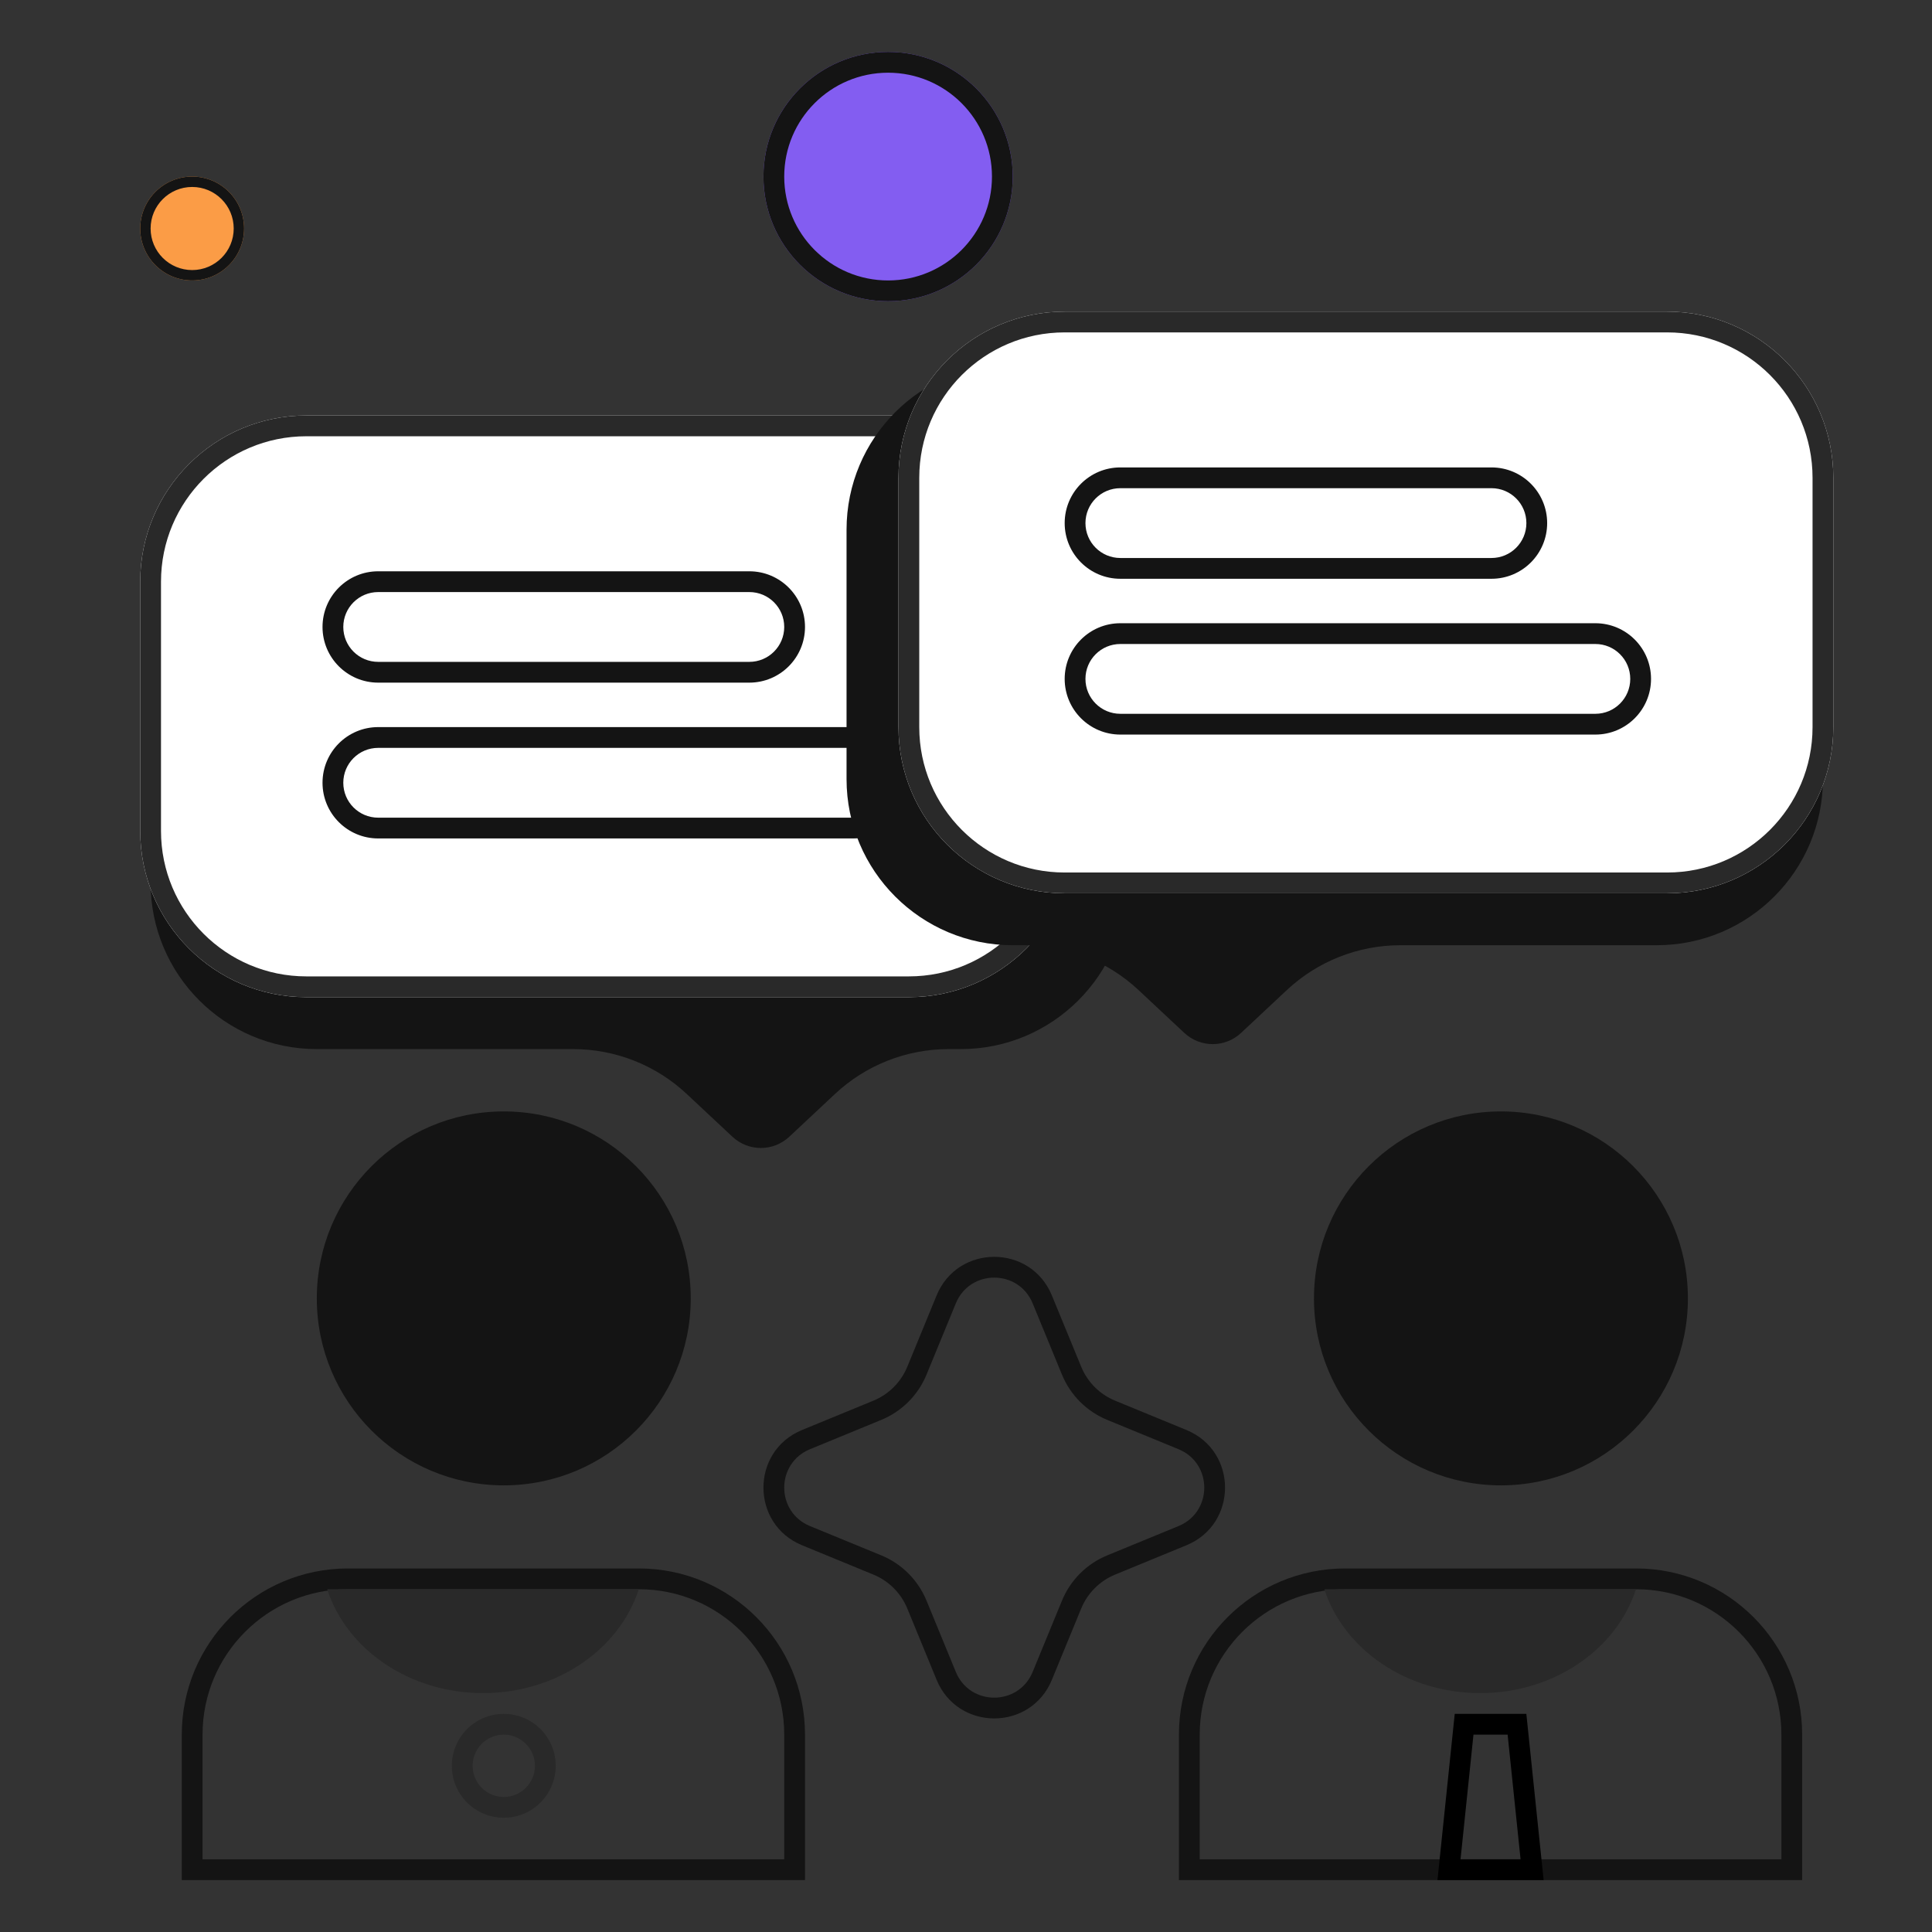
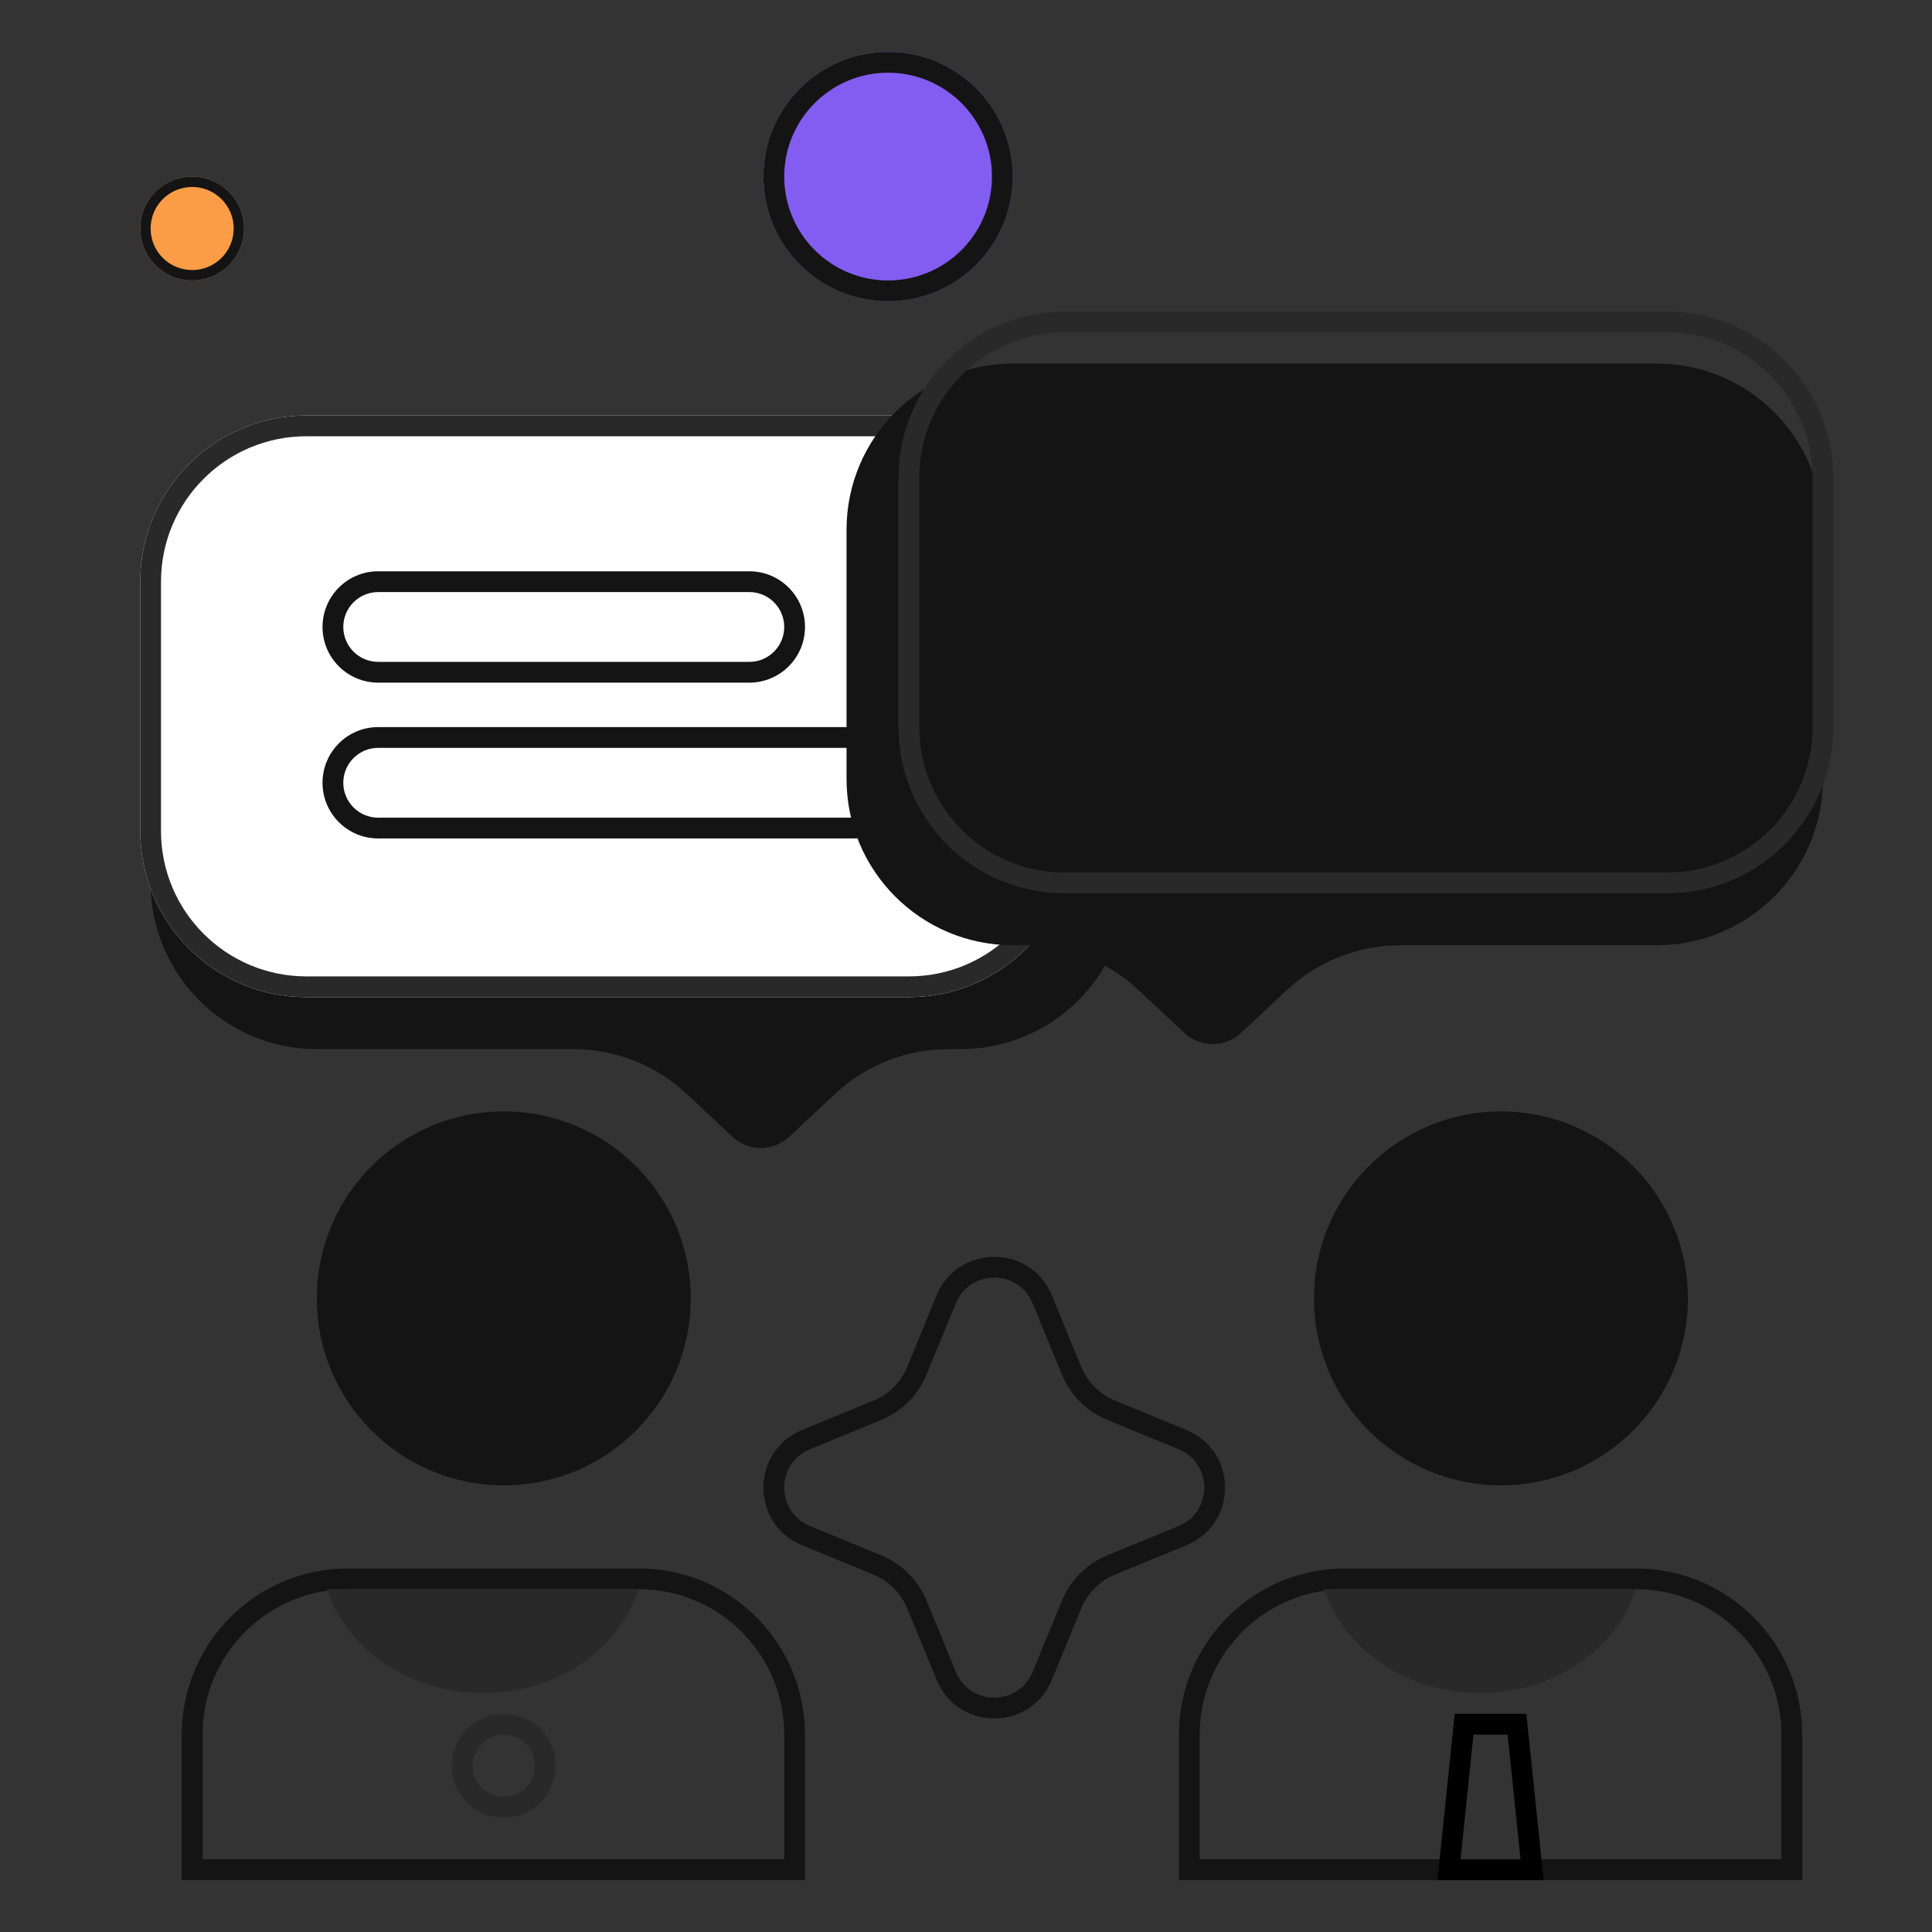
<svg xmlns="http://www.w3.org/2000/svg" width="93" height="93" viewBox="0 0 93 93" fill="none">
  <rect x="0" y="0" width="93" height="93" fill="#333333" stroke="none" />
  <path d="M54.25 30.5C54.25 26.082 50.668 22.5 46.25 22.5H15.25C10.832 22.5 7.25 26.082 7.25 30.5V42.5C7.25 46.918 10.832 50.5 15.25 50.5H27.59C29.62 50.5 31.575 51.272 33.057 52.66L35.258 54.72C36.027 55.44 37.223 55.44 37.992 54.72L40.193 52.66C41.675 51.272 43.63 50.5 45.66 50.5H46.25C50.668 50.5 54.25 46.918 54.25 42.5V30.5Z" fill="#141414" />
  <path d="M51.75 28C51.75 23.582 48.168 20 43.75 20H14.75C10.332 20 6.75 23.582 6.75 28V40C6.75 44.418 10.332 48 14.75 48H43.75C48.168 48 51.75 44.418 51.75 40V28Z" fill="white" />
  <path fill-rule="evenodd" clip-rule="evenodd" d="M14.75 21H43.75C47.616 21 50.75 24.134 50.75 28V40C50.75 43.866 47.616 47 43.75 47H14.75C10.884 47 7.75 43.866 7.75 40V28C7.75 24.134 10.884 21 14.75 21ZM43.75 20C48.168 20 51.75 23.582 51.75 28V40C51.75 44.418 48.168 48 43.75 48H14.75C10.332 48 6.75 44.418 6.75 40V28C6.75 23.582 10.332 20 14.75 20H43.75Z" fill="#292929" />
  <path fill-rule="evenodd" clip-rule="evenodd" d="M36.07 28.5H18.205C17.277 28.5 16.525 29.252 16.525 30.18C16.525 31.108 17.277 31.86 18.205 31.86H36.07C36.998 31.86 37.75 31.108 37.75 30.18C37.75 29.252 36.998 28.5 36.07 28.5ZM18.205 27.5C16.725 27.5 15.525 28.7 15.525 30.18C15.525 31.66 16.725 32.86 18.205 32.86H36.07C37.55 32.86 38.75 31.66 38.75 30.18C38.75 28.7 37.55 27.5 36.07 27.5H18.205Z" fill="#141414" />
  <path fill-rule="evenodd" clip-rule="evenodd" d="M41.07 36H18.205C17.277 36 16.525 36.752 16.525 37.68C16.525 38.608 17.277 39.36 18.205 39.36H41.07C41.998 39.36 42.75 38.608 42.75 37.68C42.75 36.752 41.998 36 41.07 36ZM18.205 35C16.725 35 15.525 36.2 15.525 37.68C15.525 39.16 16.725 40.36 18.205 40.36H41.07C42.55 40.36 43.75 39.16 43.75 37.68C43.75 36.2 42.55 35 41.07 35H18.205Z" fill="#141414" />
  <path d="M40.75 25.5C40.75 21.082 44.332 17.5 48.75 17.5H79.75C84.168 17.5 87.75 21.082 87.75 25.5V37.5C87.75 41.918 84.168 45.5 79.75 45.5H67.41C65.38 45.5 63.425 46.272 61.943 47.66L59.742 49.72C58.973 50.44 57.777 50.44 57.008 49.72L54.807 47.66C53.325 46.272 51.37 45.5 49.34 45.5H48.75C44.332 45.5 40.75 41.918 40.75 37.5V25.5Z" fill="#141414" />
-   <path d="M43.25 23C43.25 18.582 46.832 15 51.25 15H80.25C84.668 15 88.25 18.582 88.25 23V35C88.25 39.418 84.668 43 80.25 43H51.25C46.832 43 43.25 39.418 43.25 35V23Z" fill="white" />
  <path fill-rule="evenodd" clip-rule="evenodd" d="M80.25 16H51.25C47.384 16 44.25 19.134 44.25 23V35C44.25 38.866 47.384 42 51.25 42H80.25C84.116 42 87.25 38.866 87.25 35V23C87.25 19.134 84.116 16 80.25 16ZM51.25 15C46.832 15 43.25 18.582 43.25 23V35C43.25 39.418 46.832 43 51.25 43H80.25C84.668 43 88.25 39.418 88.25 35V23C88.25 18.582 84.668 15 80.25 15H51.25Z" fill="#292929" />
  <path fill-rule="evenodd" clip-rule="evenodd" d="M71.795 23.5H53.93C53.002 23.5 52.25 24.252 52.25 25.18C52.25 26.108 53.002 26.86 53.93 26.86H71.795C72.723 26.86 73.475 26.108 73.475 25.18C73.475 24.252 72.723 23.5 71.795 23.5ZM53.93 22.5C52.45 22.5 51.25 23.7 51.25 25.18C51.25 26.66 52.45 27.86 53.93 27.86H71.795C73.275 27.86 74.475 26.66 74.475 25.18C74.475 23.7 73.275 22.5 71.795 22.5H53.93Z" fill="#141414" />
  <path fill-rule="evenodd" clip-rule="evenodd" d="M76.795 31H53.93C53.002 31 52.25 31.752 52.25 32.68C52.25 33.608 53.002 34.36 53.93 34.36H76.795C77.723 34.36 78.475 33.608 78.475 32.68C78.475 31.752 77.723 31 76.795 31ZM53.93 30C52.45 30 51.25 31.2 51.25 32.68C51.25 34.16 52.45 35.36 53.93 35.36H76.795C78.275 35.36 79.475 34.16 79.475 32.68C79.475 31.2 78.275 30 76.795 30H53.93Z" fill="#141414" />
  <path d="M48.75 8.5C48.75 11.814 46.064 14.5 42.75 14.5C39.436 14.5 36.75 11.814 36.75 8.5C36.75 5.186 39.436 2.5 42.75 2.5C46.064 2.5 48.75 5.186 48.75 8.5Z" fill="#835DF1" />
  <path fill-rule="evenodd" clip-rule="evenodd" d="M42.75 13.5C45.511 13.5 47.75 11.261 47.75 8.5C47.75 5.739 45.511 3.5 42.75 3.5C39.989 3.5 37.75 5.739 37.75 8.5C37.75 11.261 39.989 13.5 42.75 13.5ZM42.75 14.5C46.064 14.5 48.75 11.814 48.75 8.5C48.75 5.186 46.064 2.5 42.75 2.5C39.436 2.5 36.75 5.186 36.75 8.5C36.75 11.814 39.436 14.5 42.75 14.5Z" fill="#141414" />
  <path d="M11.75 11C11.75 12.381 10.631 13.5 9.25 13.5C7.869 13.5 6.75 12.381 6.75 11C6.75 9.619 7.869 8.5 9.25 8.5C10.631 8.5 11.75 9.619 11.75 11Z" fill="#FB9C46" />
  <path fill-rule="evenodd" clip-rule="evenodd" d="M9.25 13C10.355 13 11.25 12.105 11.25 11C11.25 9.895 10.355 9 9.25 9C8.145 9 7.25 9.895 7.25 11C7.25 12.105 8.145 13 9.25 13ZM9.25 13.5C10.631 13.5 11.75 12.381 11.75 11C11.75 9.619 10.631 8.5 9.25 8.5C7.869 8.5 6.75 9.619 6.75 11C6.75 12.381 7.869 13.5 9.25 13.5Z" fill="#141414" />
  <path fill-rule="evenodd" clip-rule="evenodd" d="M51.12 66.171L49.709 62.74C49.03 61.087 46.689 61.087 46.01 62.74L44.599 66.171C44.193 67.159 43.409 67.943 42.421 68.349L38.99 69.76C37.337 70.439 37.337 72.78 38.99 73.46L42.421 74.87C43.409 75.276 44.193 76.061 44.599 77.049L46.01 80.48C46.689 82.133 49.03 82.133 49.709 80.48L51.12 77.049C51.526 76.061 52.311 75.276 53.299 74.87L56.73 73.46C58.383 72.78 58.383 70.439 56.73 69.76L53.299 68.349C52.311 67.943 51.526 67.159 51.12 66.171ZM50.634 62.359C49.615 59.88 46.104 59.88 45.085 62.359L43.675 65.79C43.37 66.531 42.782 67.12 42.041 67.424L38.609 68.835C36.13 69.854 36.13 73.365 38.609 74.384L42.041 75.795C42.782 76.1 43.37 76.688 43.675 77.429L45.085 80.86C46.104 83.339 49.615 83.339 50.634 80.86L52.045 77.429C52.35 76.688 52.938 76.1 53.679 75.795L57.11 74.384C59.589 73.365 59.589 69.854 57.11 68.835L53.679 67.424C52.938 67.12 52.35 66.531 52.045 65.79L50.634 62.359Z" fill="#141414" />
  <path d="M81.25 62.5C81.25 67.471 77.221 71.5 72.25 71.5C67.279 71.5 63.25 67.471 63.25 62.5C63.25 57.529 67.279 53.5 72.25 53.5C77.221 53.5 81.25 57.529 81.25 62.5Z" fill="#141414" />
  <path fill-rule="evenodd" clip-rule="evenodd" d="M78.75 76.5H64.75C60.884 76.5 57.75 79.634 57.75 83.5V89.5H85.75V83.5C85.75 79.634 82.616 76.5 78.75 76.5ZM64.75 75.5C60.332 75.5 56.75 79.082 56.75 83.5V90.5H86.75V83.5C86.75 79.082 83.168 75.5 78.75 75.5H64.75Z" fill="#141414" />
  <path d="M71.25 81.5C74.812 81.5 77.816 79.387 78.75 76.5C77.178 76.5 66.538 76.5 63.75 76.5C64.684 79.387 67.688 81.5 71.25 81.5Z" fill="#292929" />
  <path fill-rule="evenodd" clip-rule="evenodd" d="M70.026 82.5H73.473L74.305 90.5H69.195L70.026 82.5ZM70.928 83.5L70.305 89.5H73.195L72.572 83.5H70.928Z" fill="black" />
  <path d="M33.25 62.5C33.25 67.471 29.221 71.5 24.25 71.5C19.279 71.5 15.25 67.471 15.25 62.5C15.25 57.529 19.279 53.5 24.25 53.5C29.221 53.5 33.25 57.529 33.25 62.5Z" fill="#141414" />
  <path fill-rule="evenodd" clip-rule="evenodd" d="M30.75 76.5H16.75C12.884 76.5 9.75 79.634 9.75 83.5V89.5H37.75V83.5C37.75 79.634 34.616 76.5 30.75 76.5ZM16.75 75.5C12.332 75.5 8.75 79.082 8.75 83.5V90.5H38.75V83.5C38.75 79.082 35.168 75.5 30.75 75.5H16.75Z" fill="#141414" />
  <path d="M23.25 81.5C26.812 81.5 29.816 79.387 30.75 76.5C29.178 76.5 18.538 76.5 15.75 76.5C16.684 79.387 19.688 81.5 23.25 81.5Z" fill="#292929" />
  <path fill-rule="evenodd" clip-rule="evenodd" d="M22.75 85C22.75 85.828 23.422 86.5 24.25 86.5C25.078 86.5 25.75 85.828 25.75 85C25.75 84.172 25.078 83.5 24.25 83.5C23.422 83.5 22.75 84.172 22.75 85ZM24.25 82.5C22.869 82.5 21.75 83.619 21.75 85C21.75 86.381 22.869 87.5 24.25 87.5C25.631 87.5 26.75 86.381 26.75 85C26.75 83.619 25.631 82.5 24.25 82.5Z" fill="#292929" />
</svg>